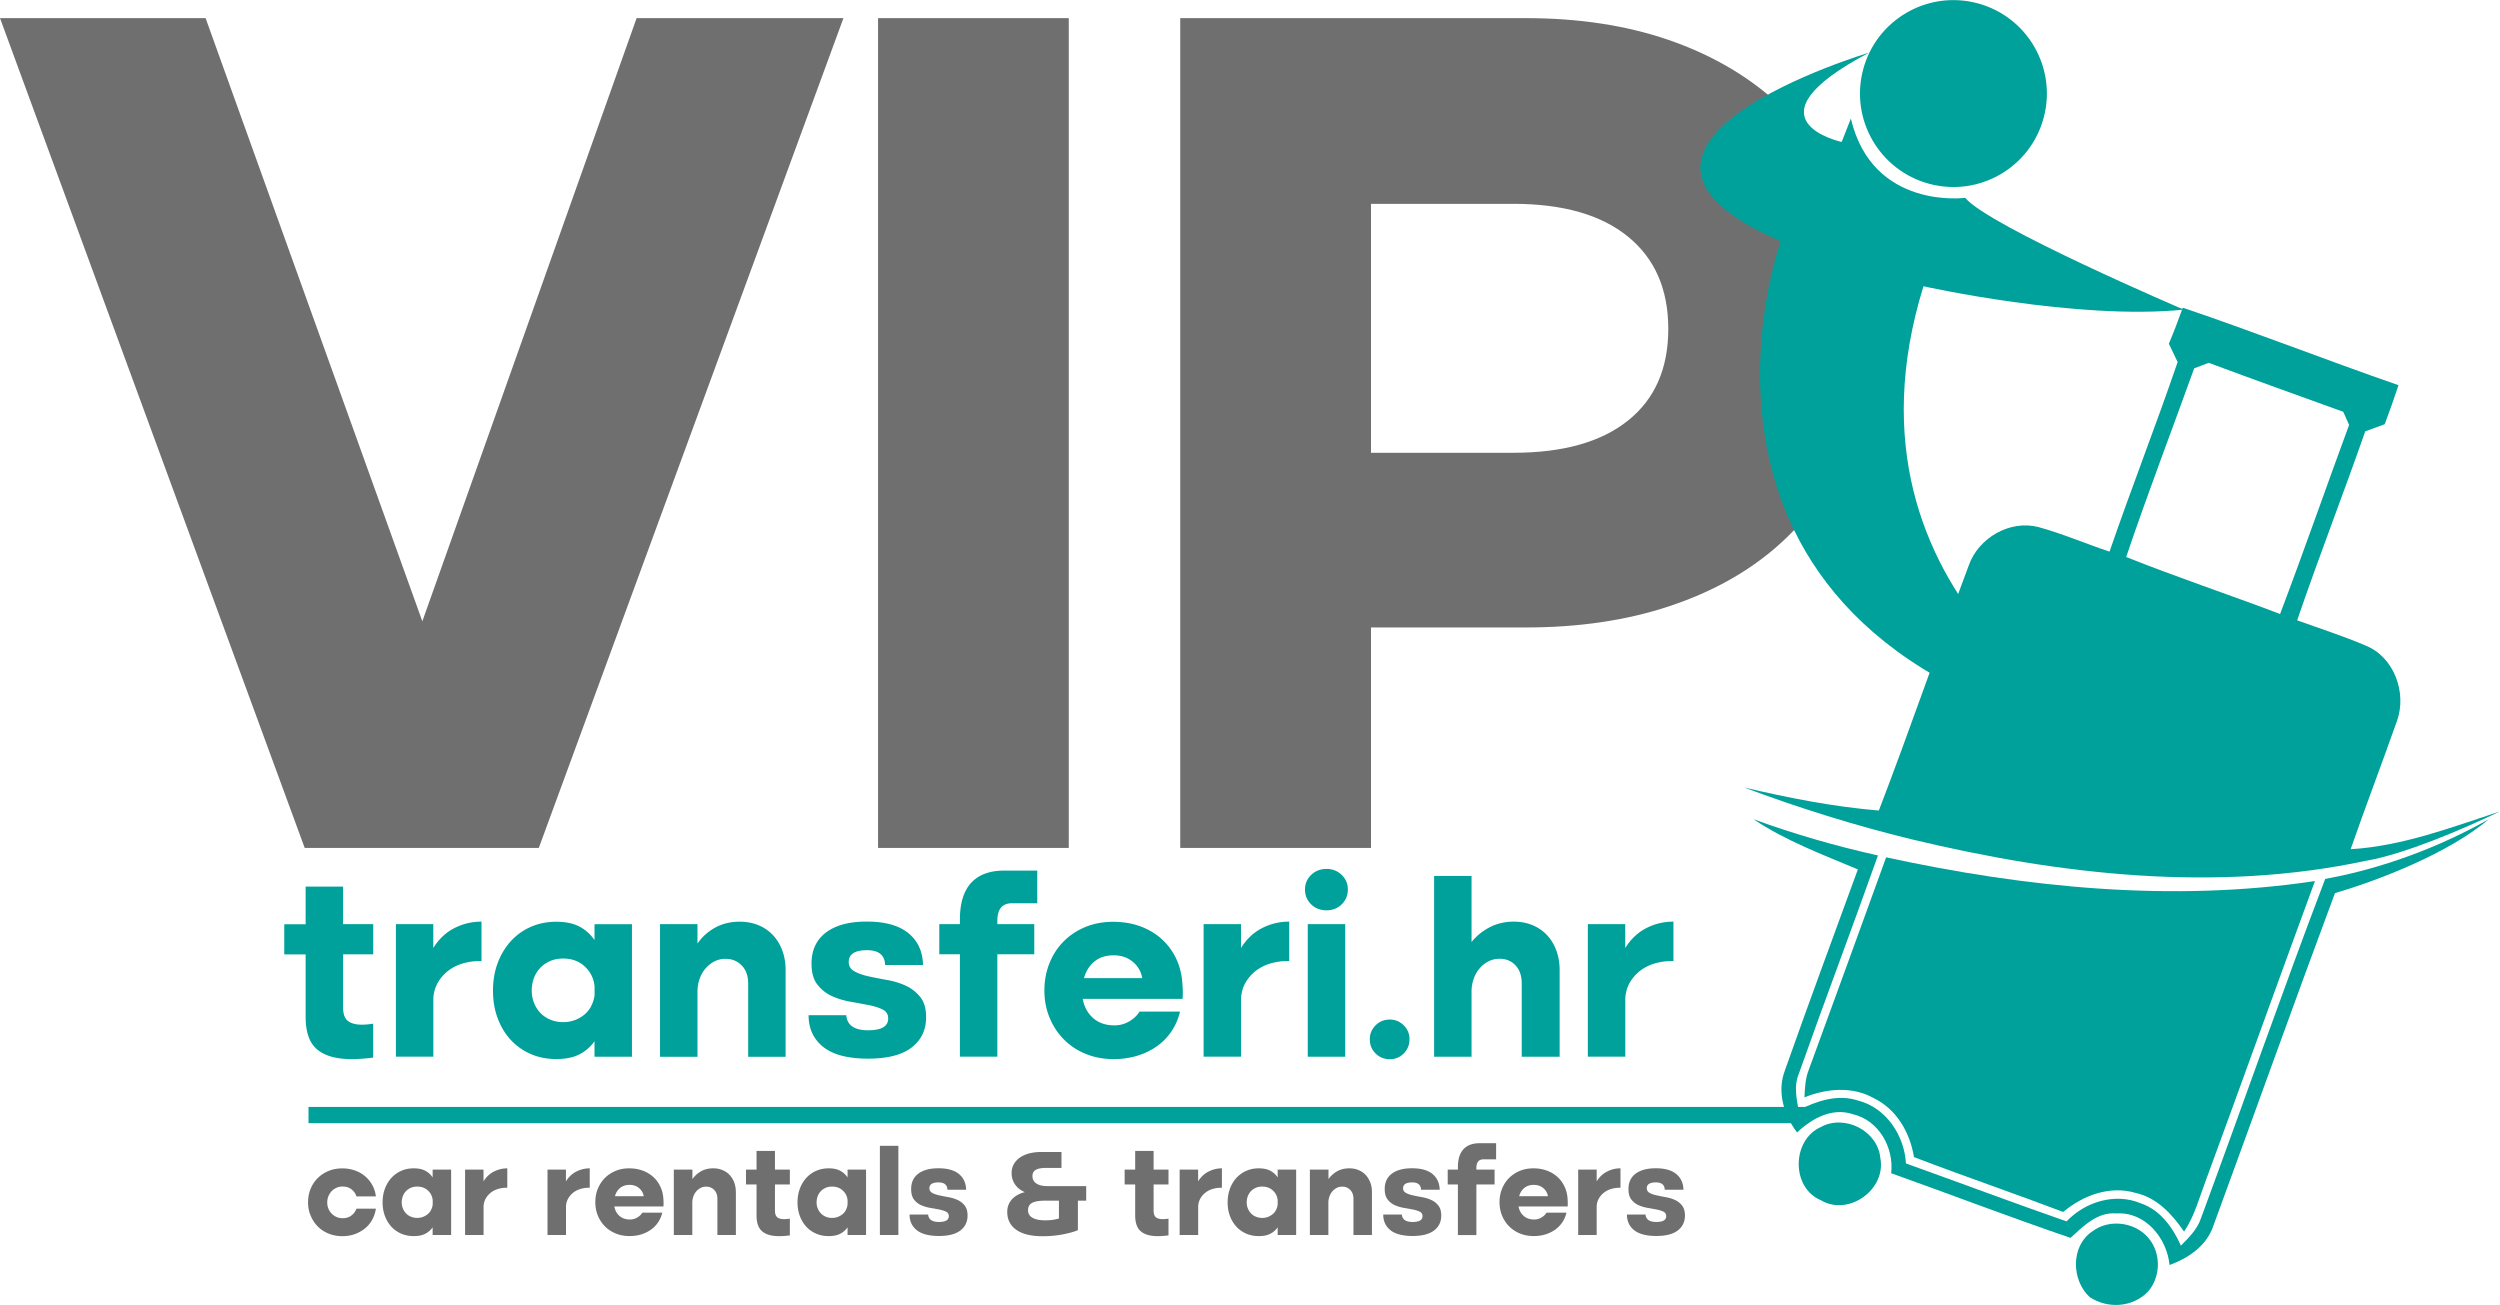
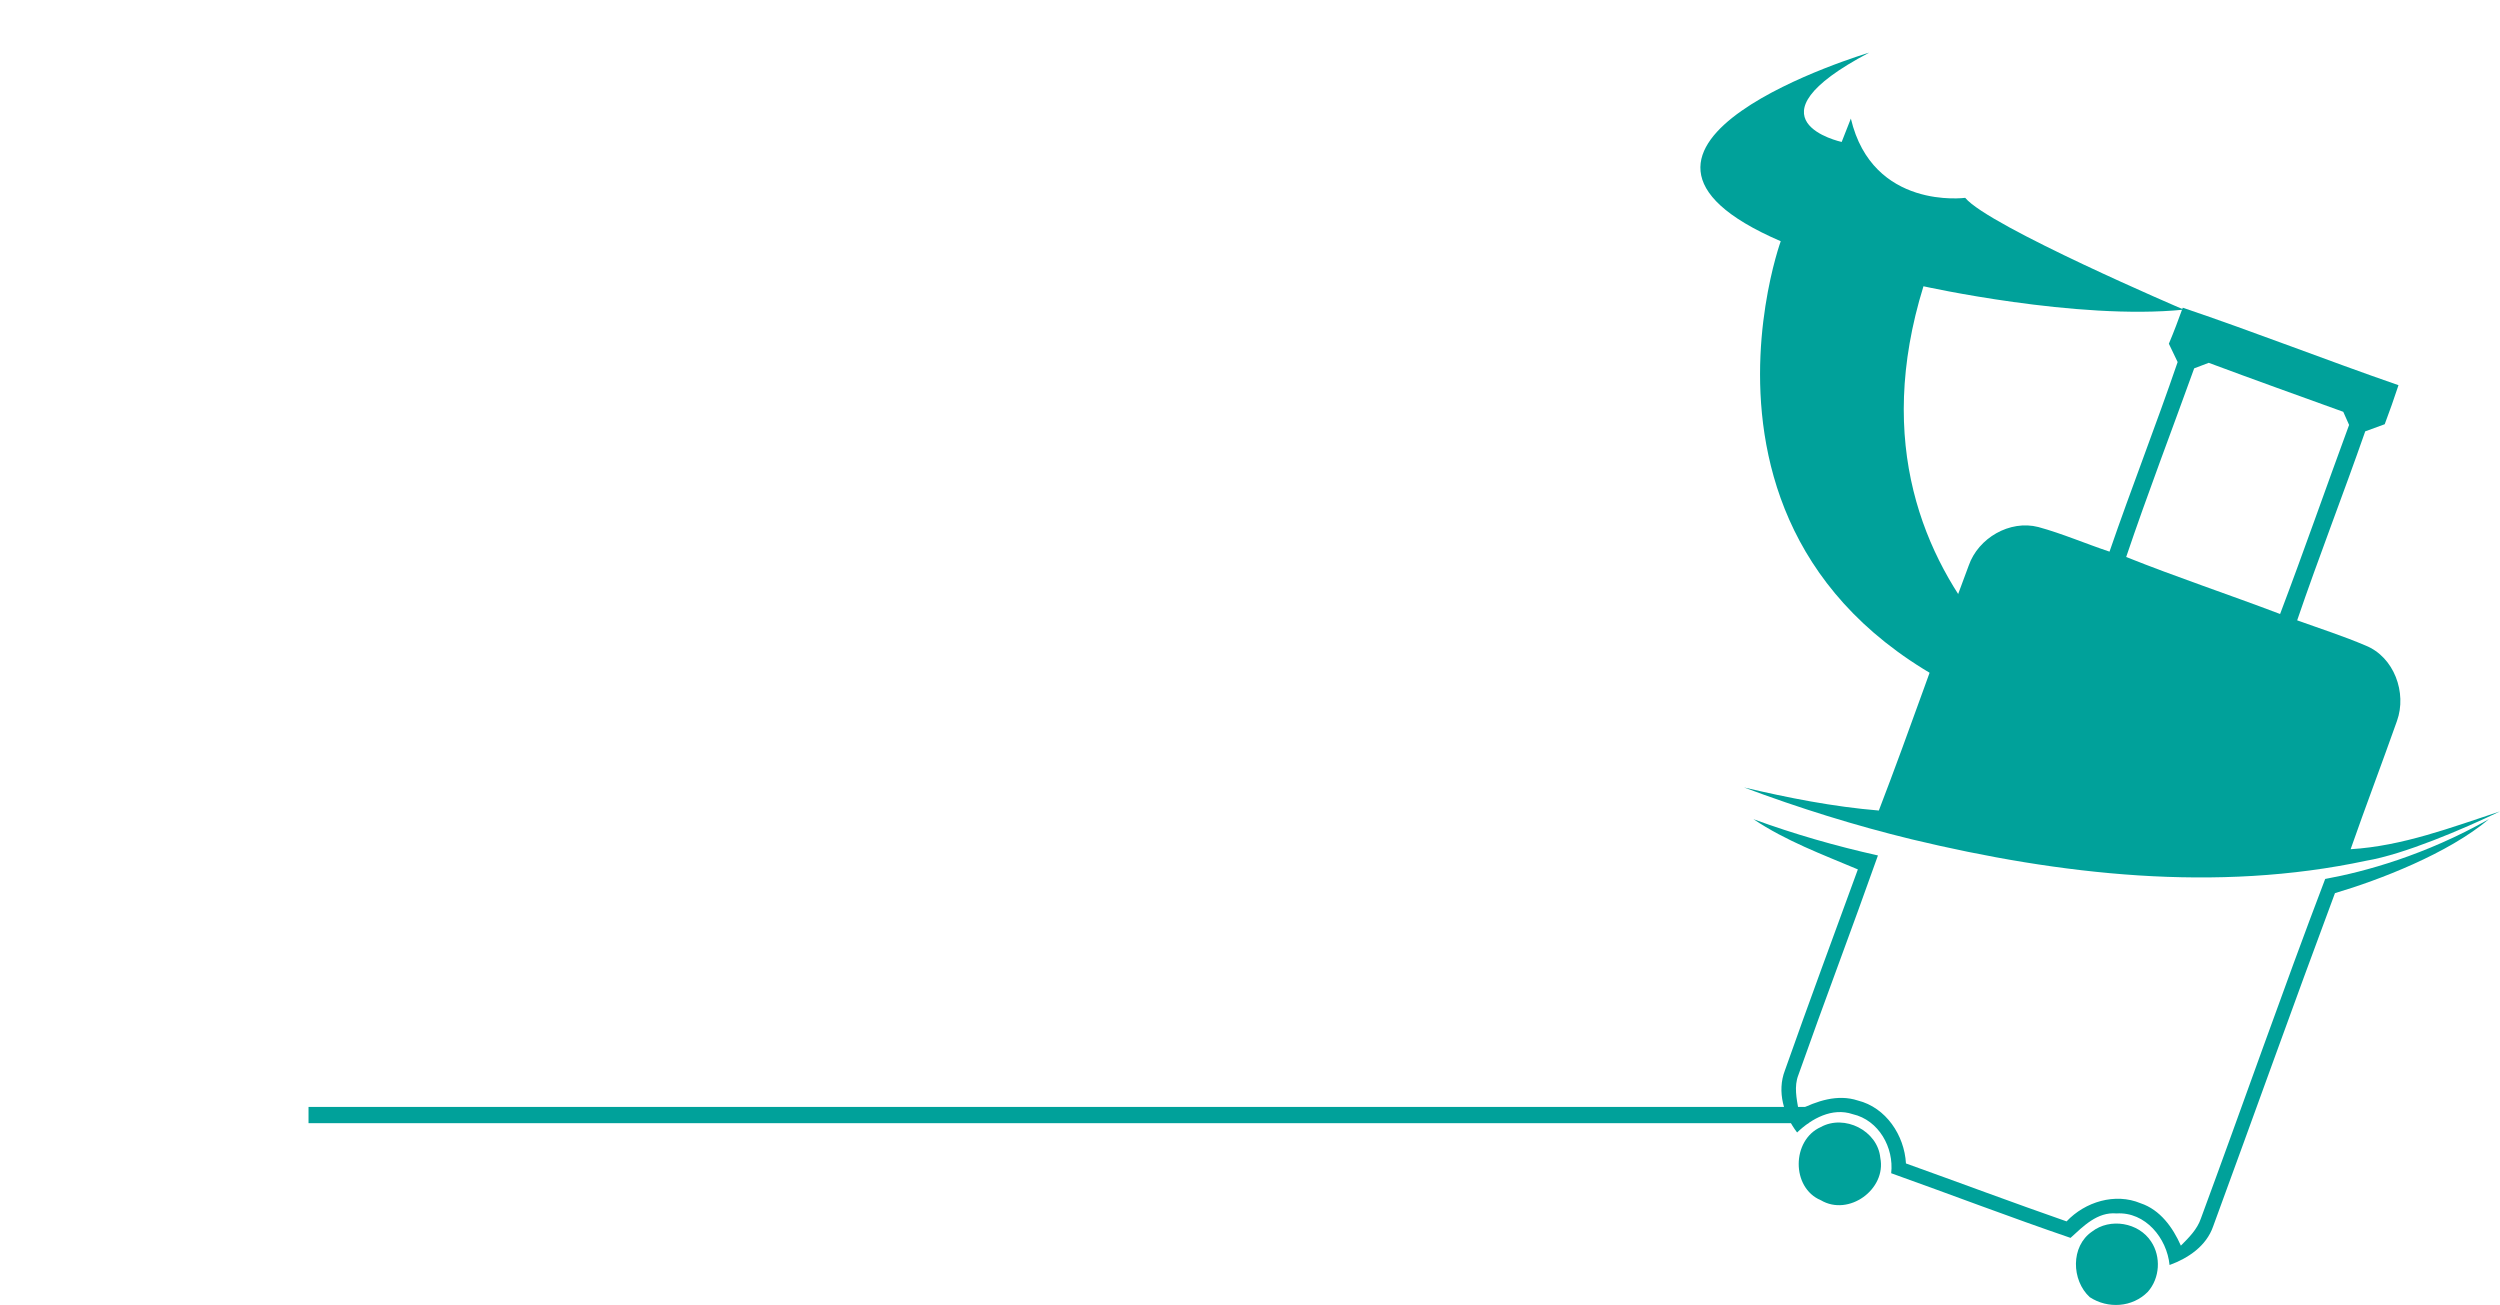
<svg xmlns="http://www.w3.org/2000/svg" version="1.1" id="Layer_1" x="0" y="0" style="enable-background:new 0 0 595.28 841.89" xml:space="preserve" viewBox="86.65 49.23 424.6 221.65">
  <style>.st0{fill:#706f6f}.st1{fill:#00a19a}</style>
-   <path class="st0" d="m121.57 52.31 36.81 102.44 36.39-102.44h35.13l-51.74 140.93H138.4L86.65 52.31h34.92zM235.78 52.31h32.39v140.93h-32.39V52.31zM345.79 52.31c8.97 0 17.04 1.23 24.19 3.68 7.15 2.46 13.25 5.96 18.3 10.52 5.05 4.56 8.94 10.06 11.67 16.51 2.73 6.45 4.1 13.67 4.1 21.67 0 7.85-1.33 14.93-4 21.24-2.67 6.31-6.52 11.67-11.57 16.09-5.05 4.42-11.19 7.82-18.41 10.2-7.22 2.39-15.32 3.58-24.29 3.58H319.5v37.44h-32.4V52.31h58.69zm-2.1 73.82c8.41 0 14.9-1.82 19.46-5.47 4.56-3.65 6.84-8.83 6.84-15.57s-2.28-11.95-6.84-15.67c-4.56-3.71-11.04-5.57-19.46-5.57H319.5v42.28h24.19z" />
  <path class="st1" d="M459.31 111.79c-3.84 10.67-7.92 21.29-11.55 32.04 8.63 3.45 17.45 6.38 26.14 9.68 4.04-10.66 7.78-21.42 11.72-32.11-.34-.76-.67-1.49-.99-2.23-7.64-2.76-15.26-5.49-22.85-8.32-.81.32-1.65.64-2.47.94zm-1.94-10.3c12.28 4.15 24.37 8.91 36.64 13.16-.73 2.23-1.52 4.44-2.34 6.63-1.11.39-2.21.8-3.31 1.21-3.75 10.75-7.89 21.34-11.56 32.1 3.88 1.4 7.83 2.66 11.62 4.28 4.85 1.94 7.05 8.03 5.33 12.81-2.57 7.27-5.32 14.49-7.87 21.78 8.79-.53 17.09-3.7 25.36-6.42-6.33 3.05-16.37 7.31-22.68 8.37-25.52 5.46-52.04 2.41-77.19-3.62-9.67-2.35-19.19-5.33-28.52-8.82 7.54 1.77 15.16 3.28 22.9 3.92 5.3-13.79 10.08-27.76 15.26-41.59 1.62-4.69 6.97-7.81 11.83-6.56 4.12 1.13 8.03 2.83 12.09 4.18 3.71-10.78 7.88-21.41 11.57-32.2-.51-1.04-.99-2.07-1.49-3.11.86-2.04 1.63-4.08 2.36-6.12z" />
  <path class="st1" d="M402.19 196.89c-6.03-2.54-12.27-4.86-17.74-8.53 6.91 2.53 13.98 4.56 21.15 6.16-4.41 12.46-9.11 24.82-13.51 37.28-.76 1.93-.31 4 .03 5.97 3.08-1.55 6.63-2.76 10.06-1.63 4.79 1.19 7.91 5.91 8.18 10.69 9.1 3.26 18.15 6.66 27.28 9.84 3.15-3.33 8.24-4.89 12.57-3.08 3.33 1.11 5.48 4.12 6.84 7.2 1.37-1.37 2.79-2.78 3.41-4.64 7.1-19.21 13.82-38.52 21.1-57.64 6.78-1.24 16.95-4.02 27.82-10.16-6.97 5.86-18.62 10.34-26.16 12.57-7.02 18.82-13.77 37.75-20.69 56.6-1.15 3.33-4.22 5.4-7.4 6.56-.45-4.56-4.1-9.07-9.01-8.76-3.24-.29-5.62 2.15-7.81 4.15-10.21-3.49-20.3-7.35-30.46-10.98.49-4.35-2.1-9.01-6.53-10.03-3.49-1.18-6.98.74-9.45 3.11-2.25-2.95-3.46-6.93-2.07-10.54 4.03-11.42 8.24-22.77 12.39-34.14z" />
-   <path class="st1" d="M393.82 231.01c4.41-12.06 8.81-24.09 13.17-36.17 23.82 5.16 48.58 7.67 72.83 4.03-6.22 16.9-12.27 33.83-18.49 50.73-1.14 2.98-1.93 6.14-3.74 8.81-2-2.94-4.6-5.77-8.22-6.57-4.34-1.3-8.95.39-12.3 3.23-8.43-3.2-16.95-6.09-25.35-9.32-.67-4.12-2.92-8.09-6.76-9.97-3.64-2.09-8.09-1.7-11.84-.17.07-1.56.13-3.13.7-4.6z" />
  <path class="st1" d="M395.89 240.65c4.02-2.22 9.67.61 10.11 5.23 1.07 5.34-5.36 10-10.09 7.2-5.07-2.12-4.97-10.22-.02-12.43zM441.95 258.41c3.07-2.38 7.93-1.56 10.05 1.69 1.71 2.57 1.49 6.21-.56 8.53-2.63 2.67-6.79 2.92-9.87.91-3.12-2.88-3.25-8.65.38-11.13zM404.11 58.17S351.25 73.9 389.09 90.2c0 0-24.94 68.59 58.11 85.17 0 0-50.45-23.95-33.87-77.52 0 0 26.08 5.81 44.22 3.97 0 0-33.16-14.17-37.13-18.99 0 0-15.73 2.13-19.42-13.46l-1.56 3.97c-.01-.01-17.16-3.69 4.67-15.17z" />
-   <circle transform="rotate(-78.018 418.427 65.114)" class="st1" cx="418.42" cy="65.11" r="15.87" />
  <g>
-     <path class="st1" d="M144.92 199.79v6.4h5.12v5.12h-5.12v9c0 1.14.28 1.91.83 2.33.55.41 1.33.62 2.32.62.28 0 .59-.01.92-.04.33-.03.67-.07 1.04-.13v5.76c-1.31.17-2.53.26-3.67.26-2.59 0-4.54-.55-5.84-1.64-1.31-1.09-1.96-2.94-1.96-5.52v-10.62h-3.63v-5.12h3.63v-6.4h6.36zM153.88 206.19h6.36v4.05c.94-1.51 2.12-2.63 3.56-3.37a9.976 9.976 0 0 1 4.63-1.11v6.7c-1.02-.03-2.01.09-2.96.34-.95.26-1.8.65-2.54 1.19-.74.54-1.35 1.2-1.83 1.98s-.77 1.7-.85 2.75v9.98h-6.36v-22.51zM193.98 228.71h-6.36v-2.64c-.65.94-1.5 1.68-2.54 2.22-1.04.54-2.35.81-3.95.81-1.59 0-3.05-.29-4.37-.87-1.32-.58-2.45-1.39-3.39-2.41s-1.67-2.25-2.2-3.67c-.53-1.42-.79-2.97-.79-4.65 0-1.71.26-3.27.79-4.69.53-1.42 1.27-2.66 2.22-3.71a9.946 9.946 0 0 1 3.41-2.45c1.32-.58 2.77-.87 4.33-.87 1.59 0 2.91.28 3.95.83 1.04.55 1.88 1.32 2.54 2.28v-2.69h6.36v22.51zm-6.36-12.03c-.14-1.31-.7-2.41-1.66-3.31-.97-.9-2.19-1.34-3.67-1.34-.83 0-1.56.14-2.22.43-.65.29-1.22.68-1.68 1.17-.47.5-.83 1.08-1.07 1.75-.24.67-.36 1.37-.36 2.11 0 .71.13 1.39.38 2.05.26.65.61 1.22 1.07 1.71.45.48 1.02.87 1.69 1.15.67.29 1.4.43 2.2.43.74 0 1.41-.12 2.03-.36.61-.24 1.15-.56 1.62-.96.47-.4.85-.88 1.13-1.45.28-.57.47-1.17.55-1.79v-1.59zM198.75 206.19h6.36v3.29a8.745 8.745 0 0 1 3.05-2.73c1.21-.65 2.58-.98 4.12-.98 1.19 0 2.27.21 3.24.62.97.41 1.78.98 2.45 1.71.67.73 1.19 1.59 1.56 2.6.37 1.01.55 2.13.55 3.35v14.67h-6.36v-12.46c0-1.28-.36-2.3-1.09-3.05-.73-.75-1.64-1.13-2.75-1.13-.71 0-1.35.15-1.92.45-.57.3-1.07.7-1.49 1.19-.43.5-.75 1.07-.98 1.71-.23.64-.36 1.32-.38 2.03v11.26h-6.36v-22.53zM224.48 212.88c0-2.27.82-4.03 2.45-5.27 1.63-1.24 3.95-1.86 6.93-1.86 3.1 0 5.45.65 7.06 1.96 1.61 1.31 2.44 3.11 2.5 5.42h-6.44c-.06-1.68-1.08-2.52-3.07-2.52-2.08 0-3.11.67-3.11 2 0 .71.33 1.24.98 1.6.65.36 1.46.64 2.43.85.97.21 2.02.42 3.16.62 1.14.2 2.19.53 3.16.98.97.46 1.78 1.1 2.43 1.92.65.83.98 1.96.98 3.41 0 2.16-.82 3.88-2.45 5.14s-4.1 1.9-7.4 1.9c-3.41 0-5.95-.66-7.61-1.98s-2.5-3.12-2.5-5.4h6.4c.14 1.71 1.38 2.56 3.71 2.56 2.27 0 3.41-.67 3.41-2 0-.71-.32-1.22-.96-1.54-.64-.31-1.44-.56-2.41-.75-.97-.18-2.01-.38-3.14-.58-1.12-.2-2.17-.53-3.14-.98a6.393 6.393 0 0 1-2.41-1.96c-.64-.83-.96-2.01-.96-3.52zM262.82 197.1v5.54h-4.31c-1.65 0-2.47 1-2.47 2.99v.55h6.27v5.12h-6.27v17.4h-6.36v-17.4h-3.5v-5.12h3.5v-.77c0-2.76.63-4.83 1.9-6.23 1.27-1.39 3.15-2.09 5.65-2.09h5.59zM270.54 218.86c.23 1.34.81 2.42 1.75 3.26.94.84 2.15 1.26 3.63 1.26.91 0 1.75-.23 2.52-.68.77-.45 1.35-1.01 1.75-1.66h6.87a9.917 9.917 0 0 1-1.43 3.33 9.78 9.78 0 0 1-2.47 2.54c-.98.7-2.09 1.24-3.33 1.62-1.24.38-2.58.58-4.03.58-1.71 0-3.28-.29-4.71-.87-1.44-.58-2.67-1.39-3.71-2.43-1.04-1.04-1.86-2.27-2.45-3.69s-.9-2.97-.9-4.65.29-3.23.87-4.67c.58-1.44 1.39-2.67 2.43-3.71s2.27-1.85 3.69-2.43c1.42-.58 2.99-.87 4.69-.87 1.59 0 3.06.23 4.42.7 1.35.47 2.54 1.14 3.56 2 1.02.87 1.86 1.91 2.5 3.11.64 1.21 1.04 2.54 1.22 3.99.06.65.09 1.14.11 1.47.01.33.02.58.02.75 0 .34-.01.7-.04 1.07h-16.96zm10.11-3.5c-.2-1.14-.74-2.07-1.62-2.79-.88-.72-1.96-1.09-3.24-1.09-1.34 0-2.43.36-3.28 1.07-.85.71-1.44 1.65-1.75 2.81h9.89zM291.06 206.19h6.36v4.05c.94-1.51 2.13-2.63 3.56-3.37a9.976 9.976 0 0 1 4.63-1.11v6.7c-1.02-.03-2.01.09-2.96.34-.95.26-1.8.65-2.54 1.19s-1.35 1.2-1.83 1.98-.77 1.7-.85 2.75v9.98h-6.36v-22.51zM308.29 200.3c0-.97.35-1.79 1.04-2.47.7-.68 1.57-1.02 2.62-1.02 1.02 0 1.88.34 2.58 1.02.7.68 1.04 1.51 1.04 2.47 0 1-.35 1.83-1.04 2.52-.7.68-1.56 1.02-2.58 1.02-1.05 0-1.93-.34-2.62-1.02-.69-.69-1.04-1.52-1.04-2.52zm.47 5.89h6.36v22.52h-6.36v-22.52zM319.3 225.72c0-.91.33-1.69.98-2.35.65-.65 1.46-.98 2.43-.98.91 0 1.69.33 2.35.98.65.65.98 1.44.98 2.35 0 .97-.33 1.78-.98 2.43-.65.65-1.44.98-2.35.98-.97 0-1.78-.33-2.43-.98-.66-.65-.98-1.46-.98-2.43zM330.22 198h6.36v11.22a9.655 9.655 0 0 1 3.11-2.52c1.22-.62 2.57-.94 4.05-.94 1.19 0 2.28.21 3.24.62s1.78.98 2.45 1.71c.67.73 1.19 1.59 1.56 2.6.37 1.01.55 2.13.55 3.35v14.67h-6.44v-12.46c0-1.28-.35-2.3-1.04-3.05-.7-.75-1.6-1.13-2.71-1.13-.71 0-1.35.15-1.92.45-.57.3-1.07.7-1.49 1.19-.43.5-.75 1.07-.98 1.71s-.36 1.32-.38 2.03v11.26h-6.36V198zM356.32 206.19h6.36v4.05c.94-1.51 2.13-2.63 3.56-3.37a9.976 9.976 0 0 1 4.63-1.11v6.7c-1.02-.03-2.01.09-2.96.34-.95.26-1.8.65-2.54 1.19-.74.54-1.35 1.2-1.83 1.98s-.77 1.7-.85 2.75v9.98h-6.36v-22.51z" />
-   </g>
+     </g>
  <g>
-     <path class="st0" d="M138.97 253.43c0-.83.15-1.6.44-2.3.29-.71.7-1.32 1.22-1.83s1.13-.91 1.84-1.2c.71-.29 1.48-.43 2.33-.43.76 0 1.46.12 2.12.35s1.23.56 1.73.98.91.92 1.23 1.5.53 1.22.61 1.93h-3.3c-.15-.49-.44-.89-.85-1.21-.41-.32-.92-.47-1.5-.47-.39 0-.75.07-1.06.22-.32.15-.59.34-.82.59-.23.25-.41.53-.54.86-.13.33-.19.68-.19 1.04 0 .35.06.69.19 1.02.13.33.31.61.54.85.23.24.5.43.82.58.32.15.67.22 1.06.22.59 0 1.09-.15 1.49-.46.41-.31.69-.69.86-1.16h3.3c-.1.69-.31 1.32-.63 1.89-.32.58-.73 1.07-1.23 1.47s-1.07.73-1.71.96c-.65.23-1.35.35-2.1.35-.84 0-1.62-.14-2.34-.43-.72-.29-1.33-.69-1.84-1.2s-.92-1.12-1.21-1.82c-.32-.71-.46-1.48-.46-2.3zM163.27 258.98h-3.14v-1.3c-.32.46-.74.83-1.25 1.09-.51.27-1.16.4-1.95.4s-1.5-.14-2.16-.43c-.65-.29-1.21-.68-1.67-1.19a5.55 5.55 0 0 1-1.08-1.81c-.26-.7-.39-1.47-.39-2.29 0-.84.13-1.61.39-2.32.26-.7.62-1.31 1.09-1.83a4.95 4.95 0 0 1 1.68-1.21c.65-.29 1.36-.43 2.14-.43.79 0 1.43.14 1.95.41.51.27.93.65 1.25 1.13v-1.33h3.14v11.11zm-3.13-5.93c-.07-.65-.34-1.19-.82-1.63-.48-.44-1.08-.66-1.81-.66-.41 0-.77.07-1.09.21-.32.14-.6.33-.83.58-.23.25-.41.53-.53.86-.12.33-.18.68-.18 1.04 0 .35.06.69.19 1.01.13.32.3.6.53.84.22.24.5.43.83.57.33.14.69.21 1.08.21.36 0 .7-.06 1-.18.3-.12.57-.28.8-.47s.42-.43.56-.72c.14-.28.23-.58.27-.88v-.78zM165.63 247.87h3.14v2c.46-.74 1.05-1.3 1.76-1.66s1.47-.55 2.28-.55v3.3c-.51-.01-.99.04-1.46.17s-.89.32-1.25.59-.67.59-.9.98c-.24.39-.38.84-.42 1.36v4.92h-3.14v-11.11zM179.63 247.87h3.14v2c.46-.74 1.05-1.3 1.76-1.66s1.47-.55 2.28-.55v3.3c-.51-.01-.99.04-1.46.17s-.89.32-1.25.59-.67.59-.9.98c-.24.39-.38.84-.42 1.36v4.92h-3.14v-11.11zM190.99 254.12c.11.66.4 1.2.86 1.61.46.41 1.06.62 1.79.62.45 0 .86-.11 1.24-.34.38-.22.67-.5.86-.82h3.39c-.14.6-.38 1.15-.71 1.64s-.74.91-1.22 1.25c-.48.34-1.03.61-1.64.8s-1.27.28-1.99.28c-.84 0-1.62-.14-2.33-.43s-1.32-.69-1.83-1.2-.92-1.12-1.21-1.82c-.29-.7-.44-1.47-.44-2.29 0-.83.14-1.6.43-2.3.29-.71.69-1.32 1.2-1.83s1.12-.91 1.82-1.2c.7-.29 1.47-.43 2.31-.43.79 0 1.51.12 2.18.35.67.23 1.25.56 1.76.99s.92.94 1.23 1.54c.32.6.52 1.25.6 1.97.03.32.05.57.05.73.01.16.01.28.01.37 0 .17-.01.34-.02.53h-8.34zm4.99-1.73a2.27 2.27 0 0 0-.8-1.38c-.44-.36-.97-.54-1.6-.54-.66 0-1.2.18-1.62.53s-.71.81-.86 1.39h4.88zM201.11 247.87h3.14v1.62c.41-.58.91-1.02 1.5-1.35.6-.32 1.27-.48 2.03-.48.59 0 1.12.1 1.6.31.48.2.88.48 1.21.84s.59.79.77 1.28c.18.5.27 1.05.27 1.65v7.24h-3.14v-6.15c0-.63-.18-1.13-.54-1.5-.36-.37-.81-.56-1.36-.56-.35 0-.67.07-.95.22-.28.15-.53.34-.74.59s-.37.53-.48.84-.18.65-.19 1v5.56h-3.14v-11.11zM218.27 244.71v3.16h2.53v2.53h-2.53v4.44c0 .56.14.94.41 1.15s.66.3 1.15.3c.14 0 .29-.01.45-.02.16-.01.33-.04.52-.06v2.84c-.65.08-1.25.13-1.81.13-1.28 0-2.24-.27-2.88-.81-.65-.54-.97-1.45-.97-2.73v-5.24h-1.79v-2.53h1.79v-3.16h3.13zM233.74 258.98h-3.14v-1.3c-.32.46-.74.83-1.25 1.09-.51.27-1.16.4-1.95.4s-1.5-.14-2.16-.43c-.65-.29-1.21-.68-1.67-1.19a5.55 5.55 0 0 1-1.08-1.81c-.26-.7-.39-1.47-.39-2.29 0-.84.13-1.61.39-2.32.26-.7.62-1.31 1.09-1.83a4.95 4.95 0 0 1 1.68-1.21c.65-.29 1.36-.43 2.14-.43.79 0 1.43.14 1.95.41.51.27.93.65 1.25 1.13v-1.33h3.14v11.11zm-3.14-5.93c-.07-.65-.34-1.19-.82-1.63-.48-.44-1.08-.66-1.81-.66-.41 0-.77.07-1.09.21-.32.14-.6.33-.83.58-.23.25-.41.53-.53.86-.12.33-.18.68-.18 1.04 0 .35.06.69.19 1.01.13.32.3.6.53.84.22.24.5.43.83.57.33.14.69.21 1.08.21.36 0 .7-.06 1-.18.3-.12.57-.28.8-.47s.42-.43.56-.72c.14-.28.23-.58.27-.88v-.78zM236.09 243.83h3.14v15.15h-3.14v-15.15zM241.4 251.17c0-1.12.4-1.99 1.21-2.6.81-.61 1.95-.92 3.42-.92 1.53 0 2.69.32 3.48.97.79.65 1.2 1.54 1.23 2.67h-3.18c-.03-.83-.53-1.24-1.52-1.24-1.02 0-1.54.33-1.54.99 0 .35.16.61.48.79.32.18.72.32 1.2.42.48.11 1 .21 1.56.31s1.08.26 1.56.48.88.54 1.2.95c.32.41.48.97.48 1.68 0 1.07-.4 1.91-1.21 2.54-.81.62-2.02.94-3.65.94-1.68 0-2.94-.33-3.76-.98s-1.23-1.54-1.23-2.66h3.16c.07.84.68 1.26 1.83 1.26 1.12 0 1.68-.33 1.68-.99 0-.35-.16-.6-.47-.76-.32-.15-.71-.28-1.19-.37-.48-.09-.99-.19-1.55-.28-.55-.1-1.07-.26-1.55-.48-.48-.22-.87-.55-1.19-.97-.3-.42-.45-1-.45-1.75zM271.13 250.69v2.46h-1.41v5.01c-.62.27-1.46.5-2.53.71-1.07.21-2.22.32-3.47.32-1.94 0-3.42-.36-4.45-1.08s-1.55-1.74-1.55-3.04c0-.84.26-1.55.79-2.14.53-.58 1.26-.99 2.2-1.23-.7-.28-1.25-.71-1.65-1.28s-.6-1.23-.6-1.98c0-.5.11-.97.33-1.4.22-.43.54-.8.97-1.13.43-.32.96-.58 1.6-.76.64-.18 1.38-.27 2.22-.27h3.35v2.71h-2.65c-.79 0-1.36.11-1.73.34-.37.22-.55.58-.55 1.05 0 .53.22.95.66 1.25s1.08.45 1.93.45h6.54zm-4.65 2.46h-2.31c-1.02 0-1.77.13-2.23.38-.46.25-.69.67-.69 1.24 0 .56.25.99.75 1.28.5.29 1.22.44 2.18.44.5 0 .95-.03 1.33-.09s.71-.14.99-.22v-3.03zM282.58 244.71v3.16h2.53v2.53h-2.53v4.44c0 .56.14.94.41 1.15s.66.3 1.15.3c.14 0 .29-.01.45-.02.16-.01.33-.04.52-.06v2.84c-.65.08-1.25.13-1.81.13-1.28 0-2.24-.27-2.88-.81-.65-.54-.97-1.45-.97-2.73v-5.24h-1.79v-2.53h1.79v-3.16h3.13zM287 247.87h3.14v2c.46-.74 1.05-1.3 1.76-1.66s1.47-.55 2.28-.55v3.3c-.51-.01-.99.04-1.46.17s-.89.32-1.25.59-.67.59-.9.98c-.24.39-.38.84-.42 1.36v4.92H287v-11.11zM306.79 258.98h-3.14v-1.3c-.32.46-.74.83-1.25 1.09-.51.27-1.16.4-1.95.4s-1.5-.14-2.16-.43c-.65-.29-1.21-.68-1.67-1.19a5.55 5.55 0 0 1-1.08-1.81c-.26-.7-.39-1.47-.39-2.29 0-.84.13-1.61.39-2.32.26-.7.62-1.31 1.09-1.83a4.95 4.95 0 0 1 1.68-1.21c.65-.29 1.36-.43 2.14-.43.79 0 1.43.14 1.95.41.51.27.93.65 1.25 1.13v-1.33h3.14v11.11zm-3.14-5.93c-.07-.65-.34-1.19-.82-1.63-.48-.44-1.08-.66-1.81-.66-.41 0-.77.07-1.09.21-.32.14-.6.33-.83.58-.23.25-.41.53-.53.86-.12.33-.18.68-.18 1.04 0 .35.06.69.19 1.01.13.32.3.6.53.84.22.24.5.43.83.57.33.14.69.21 1.08.21.37 0 .7-.06 1-.18s.57-.28.8-.47.42-.43.56-.72c.14-.28.23-.58.27-.88v-.78zM309.14 247.87h3.14v1.62c.41-.58.91-1.02 1.5-1.35.6-.32 1.27-.48 2.03-.48.59 0 1.12.1 1.6.31.48.2.88.48 1.21.84.33.36.58.79.77 1.28s.27 1.05.27 1.65v7.24h-3.14v-6.15c0-.63-.18-1.13-.54-1.5-.36-.37-.81-.56-1.36-.56-.35 0-.67.07-.95.22-.28.15-.53.34-.74.59-.21.25-.37.53-.48.84s-.18.65-.19 1v5.56h-3.14v-11.11zM321.83 251.17c0-1.12.4-1.99 1.21-2.6s1.95-.92 3.42-.92c1.53 0 2.69.32 3.48.97.79.65 1.2 1.54 1.23 2.67H328c-.03-.83-.53-1.24-1.51-1.24-1.02 0-1.54.33-1.54.99 0 .35.16.61.48.79.32.18.72.32 1.2.42.48.11 1 .21 1.56.31s1.08.26 1.56.48.88.54 1.2.95c.32.41.48.97.48 1.68 0 1.07-.4 1.91-1.21 2.54-.81.62-2.02.94-3.65.94-1.68 0-2.94-.33-3.76-.98-.82-.65-1.23-1.54-1.23-2.66h3.16c.07.84.68 1.26 1.83 1.26 1.12 0 1.68-.33 1.68-.99 0-.35-.16-.6-.47-.76-.32-.15-.71-.28-1.19-.37-.48-.09-.99-.19-1.55-.28-.55-.1-1.07-.26-1.55-.48-.48-.22-.87-.55-1.19-.97s-.47-1-.47-1.75zM340.75 243.39v2.74h-2.13c-.81 0-1.22.49-1.22 1.47v.27h3.09v2.53h-3.09v8.59h-3.14v-8.59h-1.73v-2.53h1.73v-.38c0-1.36.31-2.38.94-3.07s1.55-1.03 2.79-1.03h2.76zM344.56 254.12c.11.66.4 1.2.86 1.61.46.41 1.06.62 1.79.62.45 0 .86-.11 1.24-.34.38-.22.67-.5.86-.82h3.39c-.14.6-.38 1.15-.71 1.64-.33.49-.74.91-1.22 1.25s-1.03.61-1.64.8-1.27.28-1.99.28c-.84 0-1.62-.14-2.33-.43a5.49 5.49 0 0 1-1.83-1.2c-.51-.51-.92-1.12-1.21-1.82-.29-.7-.44-1.47-.44-2.29 0-.83.14-1.6.43-2.3.29-.71.69-1.32 1.2-1.83s1.12-.91 1.82-1.2c.7-.29 1.47-.43 2.31-.43.79 0 1.51.12 2.18.35.67.23 1.25.56 1.76.99.51.43.92.94 1.23 1.54.32.6.52 1.25.6 1.97.03.32.05.57.05.73s.01.28.01.37c0 .17-.01.34-.02.53h-8.34zm4.99-1.73c-.1-.56-.36-1.02-.8-1.38-.43-.36-.97-.54-1.6-.54-.66 0-1.2.18-1.62.53s-.71.81-.86 1.39h4.88zM354.69 247.87h3.14v2c.46-.74 1.05-1.3 1.76-1.66.71-.37 1.47-.55 2.28-.55v3.3c-.5-.01-.99.04-1.46.17a3.7 3.7 0 0 0-1.25.59c-.37.27-.67.59-.91.98s-.38.84-.42 1.36v4.92h-3.14v-11.11zM363.23 251.17c0-1.12.4-1.99 1.21-2.6s1.95-.92 3.42-.92c1.53 0 2.69.32 3.48.97.79.65 1.2 1.54 1.23 2.67h-3.18c-.03-.83-.53-1.24-1.51-1.24-1.02 0-1.54.33-1.54.99 0 .35.16.61.48.79.32.18.72.32 1.2.42.48.11 1 .21 1.56.31s1.08.26 1.56.48.88.54 1.2.95c.32.41.48.97.48 1.68 0 1.07-.4 1.91-1.21 2.54-.81.62-2.02.94-3.65.94-1.68 0-2.94-.33-3.76-.98-.82-.65-1.23-1.54-1.23-2.66h3.16c.07.84.68 1.26 1.83 1.26 1.12 0 1.68-.33 1.68-.99 0-.35-.16-.6-.47-.76-.32-.15-.71-.28-1.19-.37-.48-.09-.99-.19-1.55-.28-.55-.1-1.07-.26-1.55-.48-.48-.22-.87-.55-1.19-.97s-.46-1-.46-1.75z" />
-   </g>
+     </g>
  <g>
    <path class="st1" d="M139.05 237.23h254.76v2.76H139.05z" />
  </g>
</svg>